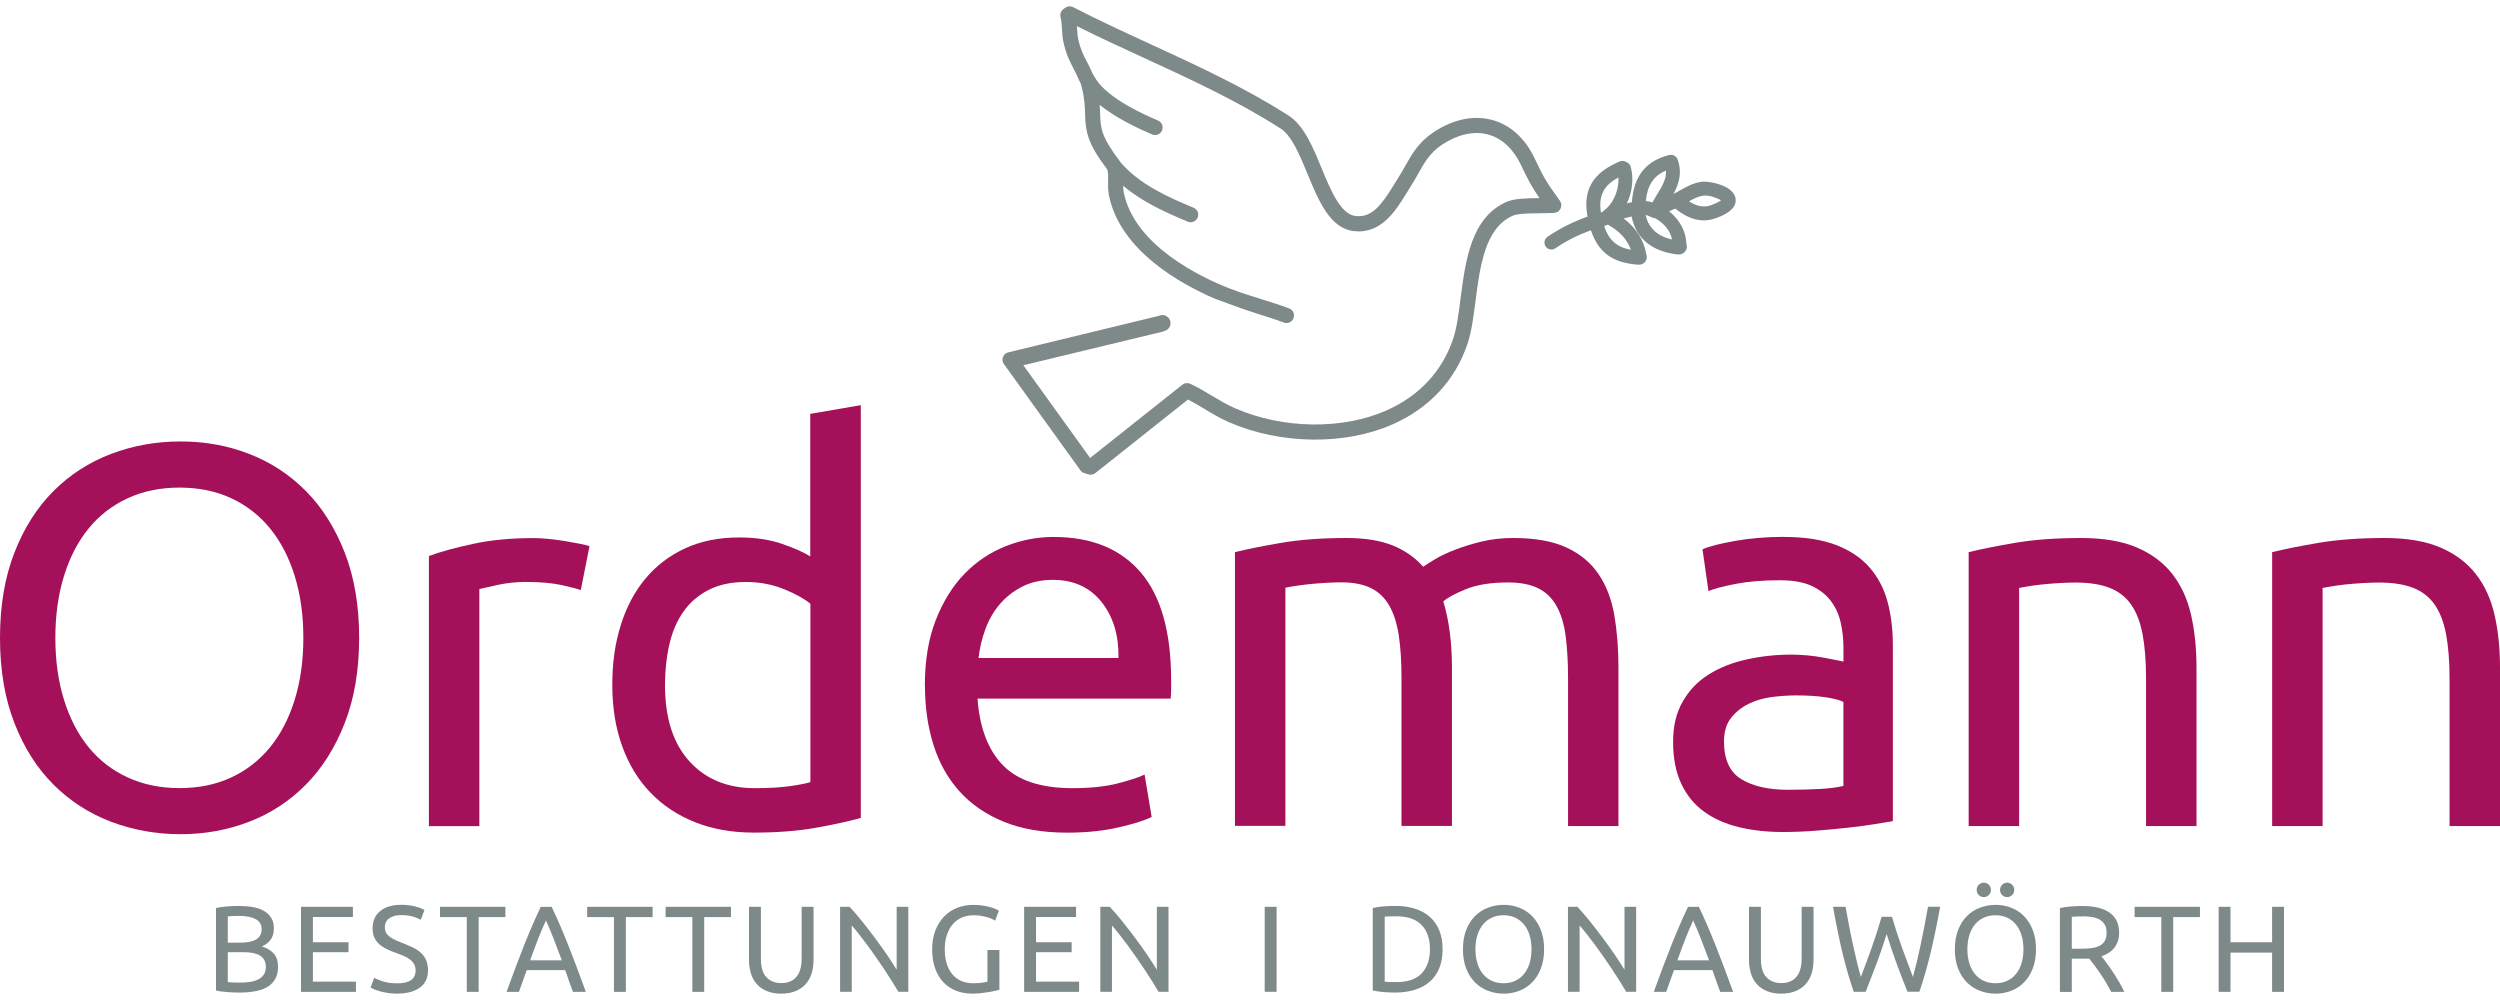
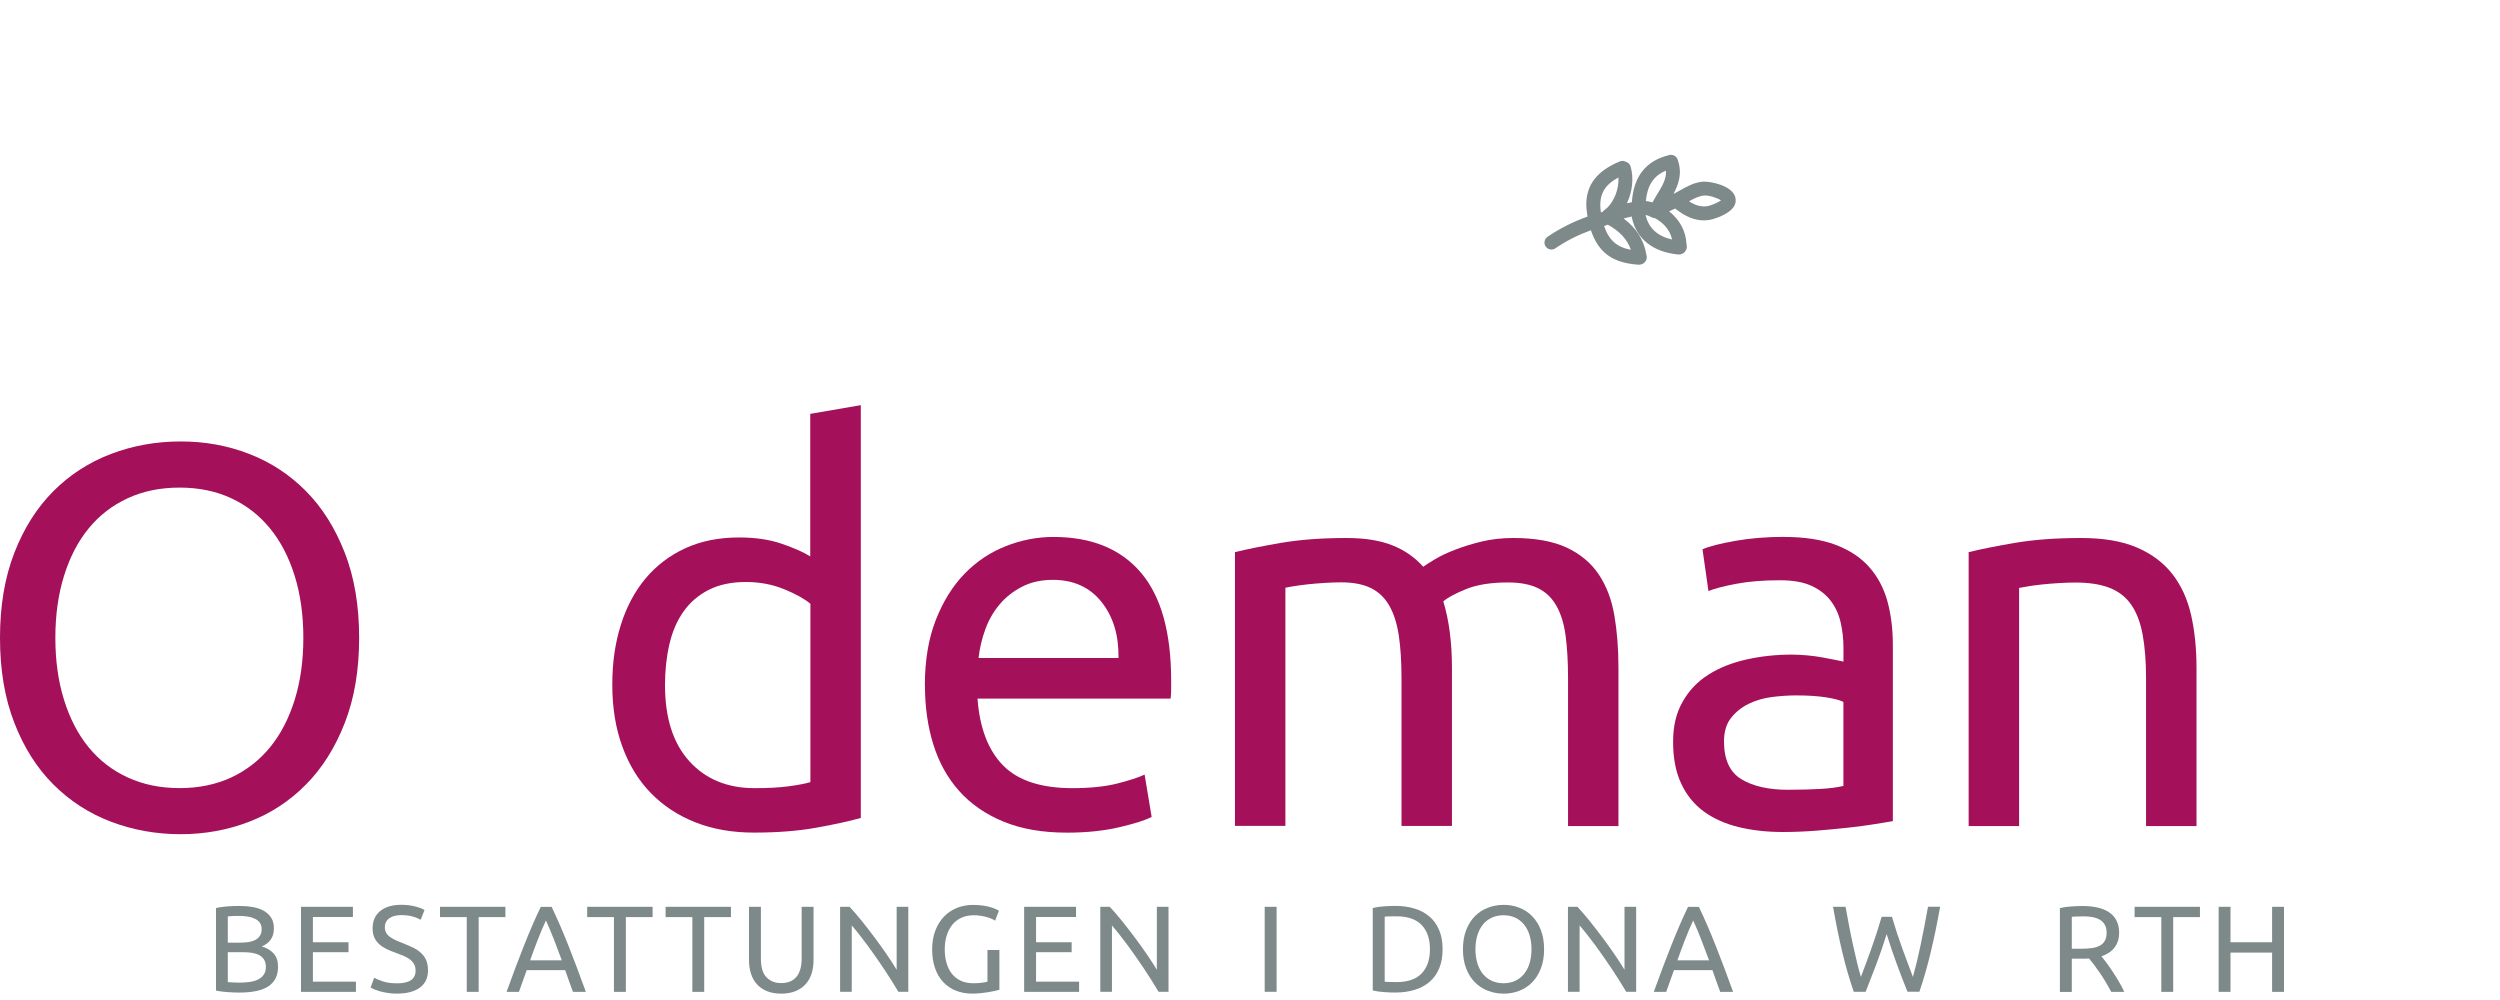
<svg xmlns="http://www.w3.org/2000/svg" id="Layer_1" data-name="Layer 1" viewBox="0 0 500 200">
  <defs>
    <style>      .cls-1 {        fill: #7e898a;      }      .cls-2 {        fill: #a41059;      }    </style>
  </defs>
  <g>
    <path class="cls-1" d="M321.36,45.03c.07-.02.13-.07.19-.1,2.32,1.25,3.9,2.93,4.63,5.03-2.82-.53-4.39-1.91-5.36-4.76.18-.06.34-.12.53-.17M323.69,35.49c.12,2.19-.77,4.62-2.25,6.07l-.77.64-.04.03h0s0,.01,0,.01c-.01,0-.01.03-.03.04-.03.03-.05.07-.08.1-.12.03-.23.07-.34.11-.5-3.35.54-5.42,3.53-7M330.42,43.5c.19.09.39.13.59.14,1.42.8,2.95,2.11,3.4,4.26-2.88-.65-4.64-2.25-5.25-4.74,0-.05-.01-.11-.02-.16.36.06.69.21,1.28.5M329.16,40.21c.31-3.17,1.59-5.09,4.04-6.08.11,1.7-.83,3.23-1.92,4.98-.27.44-.52.92-.79,1.38-.45-.16-.88-.24-1.33-.28M337.81,40.26c1.01-.57,2.05-1.09,3.02-1.15,1.02-.1,2.78.55,3.38.96-.56.41-2.02,1.08-2.91,1.19-1.13.12-2.25-.19-3.49-.99M347.1,39.56c-.62-2.53-5.08-3.3-6.47-3.23-1.75.12-3.28.99-4.64,1.75-.42.24-.82.47-1.22.66-.03.01-.05.02-.08.04,1.07-1.98,1.82-4.2.82-6.91-.24-.66-.95-1.03-1.63-.87-4.7,1.13-7.15,4.25-7.51,9.45-.33.06-.66.13-.99.2,1.09-2.29,1.41-4.99.75-7.32-.11-.4-.39-.72-.76-.89l-.32-.14c-.35-.16-.75-.16-1.11-.01-4.47,1.87-6.6,4.56-6.68,8.44-.01.8.09,1.68.24,2.59-2.93,1.05-5.53,2.36-8,4.04-.37.25-.6.67-.61,1.12h0c0,.3.08.58.24.81.21.31.52.52.89.59.09.01.17.03.26.03.27,0,.54-.08.78-.24,2.2-1.5,4.52-2.67,7.12-3.62,1.52,4.5,4.36,6.54,9.5,6.89.03,0,.07,0,.1,0,.05,0,.1,0,.15,0,.66-.07,1.01-.42,1.19-.7.26-.4.31-.87.15-1.34-.5-2.96-2.07-5.35-4.55-7.2.01,0,.03,0,.04-.01.53-.14,1.08-.28,1.6-.4,0,.11,0,.21.03.31.93,4.2,4.2,6.79,9.21,7.3.05,0,.1,0,.14,0s.09,0,.14,0c.68-.06,1.05-.45,1.2-.67.43-.61.27-1.25.21-1.49-.13-2.57-1.37-4.8-3.46-6.47.12-.06.25-.12.37-.17l.12-.06c.24-.11.49-.22.73-.33.03.03.07.06.11.09,1.92,1.53,3.77,2.28,5.63,2.28.27,0,.53-.02.8-.05,1.02-.11,4.02-1.05,5.1-2.59.52-.74.5-1.42.39-1.86" />
-     <path class="cls-1" d="M312.27,40.97c-.01-.19-.07-.37-.15-.54,0-.01-.01-.03-.02-.05-.03-.06-.04-.12-.08-.18l-.19-.25c-2.55-3.53-3.1-4.46-4.89-8.25-1.92-4.04-4.85-6.71-8.48-7.7-3.71-1.03-7.9-.14-11.8,2.48-2.96,1.99-4.26,4.3-5.64,6.75-.45.8-.91,1.62-1.45,2.45-.27.42-.55.87-.83,1.34-2.38,3.87-4.32,6.58-7.65,6.18-2.96-.36-4.9-5.03-6.77-9.55-1.78-4.32-3.62-8.78-6.79-10.65-8.66-5.53-18.14-9.89-27.31-14.11-5.16-2.38-10.5-4.83-15.6-7.46-.52-.26-1.13-.21-1.59.13l-.36.27c-.5.37-.72,1.01-.56,1.61.19.69.24,1.59.29,2.45.05.85.1,1.74.29,2.55.54,2.44,1.25,3.79,1.99,5.23.38.73.77,1.48,1.17,2.44.01.04.03.08.06.12l.17.34s.02.04.03.06c.09.23.16.47.24.79.58,2.39.63,4.02.67,5.46.1,3.32.37,5.63,4.34,10.9.07.12.14.26.16.36.13.6.11,1.31.1,2.07-.01.86-.03,1.84.16,2.81,2.19,11.06,14.29,17.74,21.12,20.69l5.37,1.97c1.02.34,2.04.7,3.03,1.01,1.81.57,3.69,1.15,5.46,1.82.05.02.11.04.16.05.74.19,1.51-.21,1.79-.93.29-.78-.1-1.65-.89-1.95-1.86-.7-3.77-1.29-5.62-1.87-1.99-.62-4.06-1.27-6.01-2.02-.07-.03-.13-.05-.2-.07h-.02c-5.69-2.23-19.1-8.54-21.23-19.29-.08-.4-.1-.83-.11-1.28,3.84,3.24,8.46,5.33,12.93,7.18.07.03.14.05.2.07.72.19,1.48-.19,1.77-.89.32-.77-.05-1.65-.82-1.97-5.22-2.15-10.64-4.61-14.45-8.9-.03-.03-.04-.06-.07-.09-.04-.06-.09-.11-.13-.17l-.16-.21s0,0,0,0c-.03-.04-.06-.09-.09-.14-3.64-4.82-3.69-6.48-3.78-9.24-.01-.54-.04-1.16-.09-1.81,3.14,2.54,7.26,4.52,10.47,5.91.07.03.15.06.23.07.71.18,1.46-.17,1.76-.86.33-.77-.03-1.66-.79-1.99-2.4-1.03-9.71-4.19-12.36-8.17-.09-.14-.18-.29-.26-.43l-.12-.2c-.05-.09-.1-.17-.16-.26l-.13-.21s0,0,0,0c-.43-1.01-.85-1.82-1.22-2.54-.71-1.36-1.27-2.44-1.72-4.49-.13-.58-.17-1.31-.22-2.08-.01-.16-.02-.33-.03-.5,4.49,2.25,9.09,4.37,13.56,6.42,9.09,4.18,18.48,8.5,26.97,13.93.01.01.03.02.05.03,2.31,1.35,3.96,5.35,5.55,9.21,2.2,5.33,4.48,10.84,9.21,11.4,5.51.66,8.44-4.12,10.58-7.6.27-.45.54-.88.8-1.29.58-.9,1.07-1.77,1.54-2.61,1.25-2.22,2.32-4.14,4.68-5.73,3.16-2.12,6.47-2.87,9.32-2.08,2.75.76,5.01,2.86,6.54,6.08,1.46,3.07,2.2,4.45,3.71,6.64-.23,0-.44,0-.59,0-2.06.03-4.41.06-5.97.73-7.13,3.11-8.25,11.75-9.23,19.36-.39,3.06-.77,5.95-1.5,8.1-2.18,6.44-6.77,11.36-13.28,14.25-8.83,3.92-20.74,3.75-30.33-.42-1.6-.7-3.05-1.57-4.59-2.49-1.39-.83-2.83-1.7-4.39-2.42-.51-.23-1.12-.15-1.55.2l-18.45,14.65-13.35-18.54,28.11-6.78v-.05c.75-.15,1.32-.78,1.32-1.58,0-.9-.73-1.64-1.64-1.64-.25,0-.49.07-.7.17l-29.99,7.27c-.52.09-.96.43-1.16.91-.2.49-.14,1.04.17,1.46l15.29,21.24c.19.27.46.47.78.56l.83.26s.05.01.07.02c.46.12.95.01,1.32-.28l18.53-14.71c1.1.56,2.15,1.19,3.25,1.86,1.55.93,3.16,1.9,4.95,2.68,10.33,4.49,23.19,4.65,32.76.41,7.31-3.24,12.46-8.78,14.92-16.04.83-2.44,1.22-5.48,1.63-8.69.88-6.82,1.88-14.55,7.44-16.98.99-.43,3.1-.46,4.79-.48.8-.01,2.87-.04,3.51-.08.04,0,.07-.03.1-.03.13-.01.24-.06.36-.1.06-.03.11-.05.17-.08.05-.03.11-.04.16-.07.08-.06.12-.13.19-.2.02-.03.05-.05.07-.08.11-.13.2-.28.26-.44,0-.01,0-.02.01-.03.06-.19.09-.38.07-.57h0" />
    <path class="cls-2" d="M11.07,127.57c0,4.56.58,8.7,1.74,12.42,1.16,3.72,2.8,6.89,4.94,9.49,2.13,2.6,4.73,4.61,7.81,6.02,3.07,1.41,6.53,2.12,10.36,2.12s7.27-.71,10.31-2.12c3.04-1.41,5.62-3.42,7.76-6.02,2.13-2.6,3.78-5.77,4.94-9.49,1.16-3.73,1.74-7.87,1.74-12.42s-.58-8.7-1.74-12.42c-1.16-3.72-2.81-6.89-4.94-9.49-2.13-2.6-4.72-4.61-7.76-6.02-3.04-1.41-6.47-2.12-10.31-2.12s-7.29.7-10.36,2.12c-3.07,1.41-5.68,3.42-7.81,6.02-2.14,2.6-3.78,5.77-4.94,9.49-1.16,3.73-1.74,7.87-1.74,12.42M0,127.57c0-6.44.96-12.11,2.88-17.03,1.91-4.92,4.52-9.02,7.81-12.32,3.29-3.29,7.12-5.76,11.5-7.43,4.37-1.66,9.02-2.5,13.94-2.5s9.42.83,13.72,2.5c4.3,1.66,8.08,4.14,11.34,7.43,3.26,3.29,5.84,7.4,7.76,12.32,1.92,4.92,2.88,10.6,2.88,17.03s-.96,12.12-2.88,17.03c-1.92,4.92-4.5,9.02-7.76,12.31-3.26,3.3-7.03,5.77-11.34,7.43-4.3,1.66-8.88,2.5-13.72,2.5s-9.56-.83-13.94-2.5c-4.37-1.66-8.21-4.14-11.5-7.43-3.3-3.29-5.9-7.39-7.81-12.31-1.92-4.92-2.88-10.59-2.88-17.03" />
-     <path class="cls-2" d="M106.62,107.61c.87,0,1.86.06,2.98.16,1.12.11,2.22.25,3.31.43,1.09.18,2.08.36,2.98.54.9.18,1.57.34,2.01.49l-1.74,8.79c-.8-.29-2.12-.63-3.96-1.03-1.84-.4-4.22-.6-7.11-.6-1.88,0-3.74.2-5.59.6-1.84.4-3.05.67-3.63.82v47.41h-10.09v-54.02c2.38-.87,5.35-1.68,8.89-2.44,3.54-.76,7.52-1.14,11.93-1.14" />
    <path class="cls-2" d="M162.07,120.74c-1.23-1.01-3-1.99-5.32-2.93-2.31-.94-4.85-1.41-7.59-1.41-2.9,0-5.37.53-7.43,1.58-2.06,1.05-3.74,2.5-5.04,4.34-1.3,1.85-2.24,4.03-2.82,6.57-.58,2.53-.87,5.24-.87,8.13,0,6.58,1.63,11.66,4.88,15.24,3.26,3.58,7.6,5.37,13.02,5.37,2.75,0,5.05-.12,6.89-.38,1.85-.25,3.27-.52,4.29-.82v-35.69ZM162.07,82.77l10.09-1.74v82.56c-2.32.65-5.28,1.3-8.9,1.95-3.62.65-7.77.98-12.48.98-4.34,0-8.25-.69-11.72-2.06-3.47-1.37-6.44-3.33-8.9-5.86-2.46-2.53-4.36-5.62-5.69-9.28-1.34-3.65-2.01-7.76-2.01-12.32s.56-8.32,1.68-11.93c1.12-3.61,2.77-6.73,4.93-9.33,2.17-2.6,4.83-4.63,7.97-6.08,3.15-1.45,6.74-2.17,10.8-2.17,3.26,0,6.13.43,8.62,1.3,2.5.87,4.36,1.7,5.59,2.49v-28.53Z" />
    <path class="cls-2" d="M223.7,131.59c.07-4.56-1.07-8.3-3.42-11.23-2.35-2.93-5.59-4.39-9.71-4.39-2.32,0-4.36.45-6.13,1.36-1.77.9-3.27,2.08-4.5,3.53-1.23,1.45-2.19,3.11-2.87,4.99-.69,1.88-1.14,3.8-1.36,5.75h27.99ZM184.97,137.12c0-4.99.72-9.35,2.17-13.07s3.37-6.82,5.75-9.28c2.39-2.46,5.13-4.3,8.25-5.53,3.11-1.23,6.29-1.85,9.55-1.85,7.6,0,13.42,2.37,17.47,7.11,4.05,4.74,6.07,11.95,6.07,21.64v1.68c0,.69-.04,1.32-.11,1.9h-38.62c.43,5.86,2.13,10.31,5.1,13.35,2.97,3.04,7.59,4.56,13.89,4.56,3.54,0,6.52-.31,8.95-.92,2.42-.62,4.25-1.21,5.48-1.79l1.41,8.46c-1.23.65-3.38,1.34-6.45,2.06-3.08.72-6.56,1.09-10.47,1.09-4.92,0-9.17-.74-12.75-2.22-3.58-1.48-6.53-3.53-8.84-6.13-2.32-2.6-4.03-5.69-5.15-9.28-1.12-3.58-1.68-7.5-1.68-11.77" />
    <path class="cls-2" d="M247,110.43c2.31-.58,5.37-1.19,9.17-1.85,3.8-.65,8.19-.98,13.18-.98,3.61,0,6.65.49,9.11,1.46,2.46.98,4.52,2.41,6.18,4.29.51-.36,1.3-.87,2.39-1.52,1.09-.65,2.42-1.28,4.02-1.9,1.59-.61,3.36-1.16,5.32-1.63,1.95-.47,4.05-.7,6.29-.7,4.34,0,7.88.63,10.63,1.9,2.74,1.27,4.9,3.06,6.45,5.37,1.55,2.31,2.6,5.06,3.14,8.25.54,3.18.81,6.65.81,10.41v31.68h-10.08v-29.51c0-3.33-.17-6.18-.49-8.57-.32-2.39-.94-4.38-1.84-5.97-.9-1.59-2.13-2.77-3.69-3.53-1.55-.76-3.56-1.14-6.02-1.14-3.4,0-6.2.45-8.41,1.35-2.21.91-3.71,1.72-4.5,2.44.58,1.88,1.01,3.94,1.3,6.18s.43,4.59.43,7.05v31.68h-10.09v-29.51c0-3.33-.18-6.18-.54-8.57-.36-2.39-.99-4.38-1.9-5.97-.9-1.59-2.14-2.77-3.69-3.53-1.56-.76-3.53-1.14-5.91-1.14-1.01,0-2.09.04-3.26.11-1.16.07-2.26.16-3.31.27-1.05.11-2.01.24-2.87.38-.87.14-1.45.25-1.74.32v47.63h-10.09v-54.79Z" />
    <path class="cls-2" d="M357.72,157.95c2.39,0,4.5-.06,6.35-.16,1.84-.11,3.38-.31,4.61-.6v-16.81c-.72-.36-1.9-.67-3.53-.92-1.63-.25-3.6-.38-5.91-.38-1.52,0-3.13.11-4.83.32-1.7.22-3.26.67-4.67,1.36-1.41.69-2.59,1.63-3.53,2.82-.94,1.19-1.41,2.77-1.41,4.72,0,3.62,1.16,6.13,3.47,7.54,2.31,1.41,5.46,2.12,9.44,2.12M356.86,107.39c4.05,0,7.47.53,10.25,1.57,2.78,1.05,5.03,2.53,6.73,4.45,1.7,1.92,2.91,4.2,3.64,6.83.72,2.64,1.09,5.55,1.09,8.73v35.26c-.87.15-2.08.35-3.64.6-1.56.25-3.31.49-5.26.7-1.95.21-4.07.42-6.35.6-2.28.18-4.54.27-6.78.27-3.18,0-6.11-.33-8.79-.98-2.68-.65-4.99-1.68-6.94-3.09-1.95-1.41-3.47-3.27-4.56-5.59-1.09-2.31-1.63-5.1-1.63-8.35s.63-5.79,1.9-8.03c1.26-2.24,2.98-4.05,5.15-5.42,2.17-1.38,4.7-2.39,7.6-3.04,2.89-.65,5.93-.98,9.11-.98,1.01,0,2.06.06,3.15.16s2.12.25,3.09.43,1.83.34,2.55.49c.72.14,1.23.25,1.52.32v-2.82c0-1.66-.18-3.31-.54-4.93-.36-1.63-1.01-3.07-1.95-4.34-.94-1.26-2.22-2.28-3.85-3.04-1.63-.76-3.74-1.14-6.34-1.14-3.33,0-6.24.23-8.73.7-2.5.47-4.36.96-5.59,1.46l-1.19-8.35c1.3-.58,3.47-1.14,6.51-1.68,3.04-.54,6.33-.81,9.87-.81" />
    <path class="cls-2" d="M393.74,110.43c2.31-.58,5.39-1.19,9.22-1.85,3.83-.65,8.25-.98,13.24-.98,4.49,0,8.21.63,11.17,1.9,2.97,1.27,5.33,3.04,7.11,5.32,1.77,2.28,3.02,5.01,3.74,8.19.72,3.18,1.08,6.69,1.08,10.53v31.68h-10.09v-29.51c0-3.47-.24-6.44-.7-8.89-.47-2.46-1.25-4.45-2.33-5.97-1.09-1.52-2.53-2.62-4.34-3.31-1.81-.69-4.05-1.03-6.73-1.03-1.09,0-2.21.04-3.37.11-1.16.07-2.26.16-3.31.27-1.05.11-1.99.24-2.82.38s-1.43.25-1.79.32v47.63h-10.09v-54.79Z" />
-     <path class="cls-2" d="M454.44,110.43c2.31-.58,5.39-1.19,9.22-1.85,3.83-.65,8.25-.98,13.24-.98,4.49,0,8.21.63,11.17,1.9,2.97,1.27,5.33,3.04,7.11,5.32,1.77,2.28,3.02,5.01,3.74,8.19.72,3.18,1.08,6.69,1.08,10.53v31.68h-10.09v-29.51c0-3.47-.24-6.44-.7-8.89-.47-2.46-1.25-4.45-2.33-5.97-1.09-1.52-2.53-2.62-4.34-3.31-1.81-.69-4.05-1.03-6.73-1.03-1.09,0-2.21.04-3.37.11-1.16.07-2.26.16-3.31.27-1.05.11-1.99.24-2.82.38s-1.43.25-1.79.32v47.63h-10.09v-54.79Z" />
    <path class="cls-1" d="M45.56,190.44v5.98c.18.02.39.04.64.05.21.01.46.03.75.04.29,0,.62.01.99.01.7,0,1.37-.04,2-.13.63-.09,1.18-.25,1.66-.48.47-.23.85-.55,1.14-.96.29-.41.43-.93.43-1.55,0-.56-.1-1.03-.32-1.41-.21-.38-.52-.69-.92-.92-.4-.23-.88-.39-1.43-.49-.56-.1-1.18-.14-1.86-.14h-3.07ZM45.56,188.53h2.5c.59,0,1.15-.04,1.67-.12.52-.09.98-.23,1.36-.44.39-.22.69-.49.91-.84.22-.34.33-.78.33-1.3,0-.49-.11-.9-.34-1.24-.23-.34-.54-.61-.95-.81s-.87-.36-1.41-.45c-.54-.1-1.11-.15-1.72-.15s-1.08,0-1.42.03c-.34.01-.65.04-.93.07v5.25ZM47.79,198.51c-.34,0-.72,0-1.12-.02-.4-.02-.8-.04-1.2-.07-.4-.03-.8-.07-1.19-.12-.39-.05-.75-.11-1.08-.2v-16.49c.33-.09.69-.15,1.08-.2.39-.05.79-.09,1.19-.13.4-.03.8-.06,1.19-.07.39-.01.76-.02,1.1-.02.98,0,1.9.07,2.76.22.86.14,1.6.39,2.23.75.63.35,1.12.82,1.49,1.39.36.57.54,1.28.54,2.11,0,.93-.22,1.7-.66,2.29-.44.6-1.03,1.04-1.77,1.34,1,.29,1.79.76,2.38,1.4.59.64.88,1.54.88,2.7,0,1.7-.63,2.98-1.88,3.84-1.25.86-3.24,1.29-5.95,1.29" />
  </g>
  <polygon class="cls-1" points="60.2 198.37 60.2 181.36 70.58 181.36 70.58 183.4 62.58 183.4 62.58 188.45 69.7 188.45 69.7 190.44 62.58 190.44 62.58 196.33 71.19 196.33 71.19 198.37 60.2 198.37" />
  <path class="cls-1" d="M79.39,196.67c2.49,0,3.73-.85,3.73-2.55,0-.52-.11-.97-.33-1.34-.22-.37-.52-.69-.9-.96-.37-.27-.8-.5-1.29-.7-.49-.2-.99-.39-1.53-.59-.62-.21-1.21-.46-1.77-.73-.55-.27-1.04-.59-1.45-.96s-.73-.8-.97-1.31c-.24-.51-.36-1.12-.36-1.84,0-1.49.5-2.65,1.52-3.48,1.02-.83,2.41-1.25,4.2-1.25,1.03,0,1.96.11,2.81.33.85.22,1.46.46,1.85.72l-.76,1.94c-.34-.21-.86-.42-1.53-.63-.68-.2-1.47-.3-2.37-.3-.46,0-.88.05-1.28.14-.39.1-.73.24-1.03.44-.3.2-.53.44-.7.75-.17.3-.26.66-.26,1.07,0,.46.09.84.27,1.15.18.31.43.59.76.82.33.24.71.45,1.14.65.43.2.91.39,1.43.59.74.3,1.41.59,2.02.88.62.3,1.15.65,1.59,1.06.45.41.8.89,1.05,1.46.24.56.37,1.25.37,2.05,0,1.49-.54,2.64-1.63,3.44-1.09.8-2.62,1.2-4.6,1.2-.67,0-1.29-.04-1.85-.14-.57-.09-1.07-.19-1.51-.31-.44-.13-.82-.26-1.14-.39-.32-.14-.57-.26-.75-.36l.71-1.96c.37.21.95.45,1.72.71.77.26,1.71.39,2.82.39" />
  <polygon class="cls-1" points="101.08 181.36 101.08 183.42 95.73 183.42 95.73 198.37 93.35 198.37 93.35 183.42 88 183.42 88 181.36 101.08 181.36" />
  <path class="cls-1" d="M112.36,192.06c-.52-1.42-1.05-2.8-1.56-4.13-.52-1.33-1.05-2.61-1.61-3.84-.57,1.22-1.12,2.51-1.63,3.84-.52,1.33-1.03,2.71-1.53,4.13h6.33ZM114.59,198.37c-.28-.73-.54-1.46-.79-2.17-.24-.71-.5-1.43-.76-2.17h-7.7l-1.55,4.34h-2.48c.65-1.8,1.27-3.46,1.84-4.99.57-1.53,1.13-2.98,1.68-4.35.55-1.38,1.09-2.69,1.63-3.94.54-1.25,1.1-2.49,1.69-3.71h2.18c.59,1.23,1.15,2.47,1.69,3.71.54,1.25,1.08,2.57,1.63,3.94.55,1.37,1.11,2.83,1.68,4.35.57,1.53,1.19,3.2,1.84,4.99h-2.6Z" />
  <polygon class="cls-1" points="130.52 181.36 130.52 183.42 125.17 183.42 125.17 198.37 122.79 198.37 122.79 183.42 117.44 183.42 117.44 181.36 130.52 181.36" />
  <polygon class="cls-1" points="146.19 181.36 146.19 183.42 140.84 183.42 140.84 198.37 138.47 198.37 138.47 183.42 133.12 183.42 133.12 181.36 146.19 181.36" />
  <path class="cls-1" d="M156.25,198.73c-1.11,0-2.08-.17-2.9-.52-.82-.34-1.49-.81-2.01-1.41-.52-.59-.91-1.3-1.16-2.12-.25-.82-.38-1.7-.38-2.65v-10.67h2.38v10.4c0,1.7.37,2.94,1.13,3.71.75.77,1.73,1.15,2.94,1.15.6,0,1.16-.1,1.66-.28.5-.19.93-.48,1.29-.87s.64-.9.83-1.51c.2-.62.3-1.35.3-2.2v-10.4h2.38v10.67c0,.95-.13,1.84-.38,2.65-.26.82-.65,1.53-1.18,2.12-.53.6-1.2,1.07-2.01,1.41-.81.34-1.77.52-2.88.52" />
  <path class="cls-1" d="M179.68,198.37c-.36-.6-.77-1.28-1.24-2.04s-.97-1.53-1.51-2.34c-.54-.81-1.1-1.63-1.68-2.47-.58-.83-1.16-1.64-1.73-2.42-.57-.78-1.13-1.51-1.67-2.19-.54-.69-1.04-1.29-1.5-1.82v13.27h-2.33v-17h1.89c.77.82,1.59,1.77,2.47,2.86.87,1.09,1.74,2.21,2.6,3.36.86,1.15,1.67,2.28,2.43,3.4s1.4,2.1,1.92,2.97v-12.59h2.33v17h-1.99Z" />
  <path class="cls-1" d="M197.5,190h2.38v7.95c-.2.07-.48.14-.85.22-.37.09-.79.17-1.28.25-.48.08-1.01.15-1.58.21-.57.06-1.15.09-1.74.09-1.19,0-2.28-.2-3.26-.59-.98-.39-1.82-.96-2.53-1.72s-1.25-1.68-1.63-2.77c-.39-1.09-.58-2.35-.58-3.78s.22-2.69.65-3.79c.43-1.1,1.02-2.03,1.75-2.78.73-.75,1.6-1.33,2.59-1.72.99-.39,2.05-.59,3.18-.59.77,0,1.45.05,2.05.14.6.1,1.11.21,1.53.34.43.13.77.26,1.05.39.27.13.45.23.55.29l-.76,1.99c-.47-.31-1.1-.57-1.89-.77s-1.59-.31-2.41-.31c-.87,0-1.66.16-2.37.47-.71.31-1.32.76-1.82,1.35-.5.59-.89,1.3-1.16,2.15-.28.84-.42,1.79-.42,2.83s.12,1.94.36,2.77c.24.83.6,1.55,1.08,2.15s1.08,1.06,1.79,1.39,1.55.49,2.52.49c.69,0,1.27-.04,1.75-.11.48-.07.83-.14,1.04-.21v-6.33Z" />
  <polygon class="cls-1" points="204.83 198.37 204.83 181.36 215.21 181.36 215.21 183.4 207.21 183.4 207.21 188.45 214.33 188.45 214.33 190.44 207.21 190.44 207.21 196.33 215.82 196.33 215.82 198.37 204.83 198.37" />
  <path class="cls-1" d="M231.72,198.37c-.36-.6-.77-1.28-1.24-2.04s-.97-1.53-1.51-2.34c-.54-.81-1.1-1.63-1.68-2.47-.58-.83-1.16-1.64-1.73-2.42-.57-.78-1.13-1.51-1.67-2.19-.54-.69-1.04-1.29-1.5-1.82v13.27h-2.33v-17h1.89c.77.82,1.59,1.77,2.47,2.86.87,1.09,1.74,2.21,2.6,3.36.86,1.15,1.67,2.28,2.43,3.4s1.4,2.1,1.92,2.97v-12.59h2.33v17h-1.99Z" />
  <rect class="cls-1" x="252.94" y="181.36" width="2.38" height="17" />
  <path class="cls-1" d="M279.27,196.42c2.26,0,3.94-.57,5.05-1.73,1.11-1.15,1.67-2.77,1.67-4.85s-.56-3.69-1.67-4.85c-1.11-1.15-2.8-1.73-5.05-1.73-.67,0-1.19,0-1.56.02-.37.02-.63.03-.77.05v13.01c.15.01.41.03.77.05.37.01.89.02,1.56.02M288.52,189.85c0,1.47-.23,2.75-.69,3.84-.46,1.09-1.1,1.99-1.94,2.7-.83.71-1.83,1.24-3,1.59-1.16.35-2.44.53-3.83.53-.69,0-1.44-.03-2.27-.09-.83-.06-1.58-.17-2.24-.33v-16.49c.67-.17,1.42-.27,2.24-.33.83-.06,1.58-.09,2.27-.09,1.39,0,2.67.17,3.83.53,1.16.35,2.16.88,3,1.6.83.71,1.48,1.61,1.94,2.7.46,1.09.69,2.37.69,3.84" />
  <path class="cls-1" d="M295.09,189.85c0,1.03.13,1.97.39,2.81.26.84.63,1.56,1.12,2.15s1.07,1.04,1.77,1.36c.69.32,1.48.48,2.34.48s1.64-.16,2.33-.48c.69-.32,1.27-.77,1.75-1.36.49-.59.86-1.3,1.12-2.15.26-.84.39-1.78.39-2.81s-.13-1.97-.39-2.81c-.26-.84-.63-1.56-1.12-2.15-.48-.59-1.06-1.04-1.75-1.36-.69-.32-1.46-.48-2.33-.48s-1.65.16-2.34.48c-.7.32-1.29.77-1.77,1.36s-.86,1.3-1.12,2.15c-.26.84-.39,1.78-.39,2.81M292.59,189.85c0-1.46.22-2.74.65-3.85.43-1.11,1.02-2.04,1.76-2.78.75-.75,1.61-1.31,2.6-1.68.99-.38,2.04-.57,3.15-.57s2.13.19,3.1.57c.98.37,1.83.93,2.57,1.68.73.75,1.32,1.67,1.75,2.78.43,1.11.65,2.39.65,3.85s-.22,2.74-.65,3.85c-.43,1.11-1.02,2.04-1.75,2.78-.74.75-1.59,1.31-2.57,1.68-.98.38-2.01.57-3.1.57s-2.17-.19-3.15-.57c-.99-.37-1.85-.93-2.6-1.68-.75-.74-1.33-1.67-1.76-2.78-.44-1.11-.65-2.39-.65-3.85" />
  <path class="cls-1" d="M325.25,198.37c-.36-.6-.77-1.28-1.24-2.04s-.97-1.53-1.51-2.34c-.54-.81-1.1-1.63-1.68-2.47-.58-.83-1.16-1.64-1.73-2.42-.57-.78-1.13-1.51-1.67-2.19-.54-.69-1.04-1.29-1.5-1.82v13.27h-2.33v-17h1.89c.77.82,1.59,1.77,2.47,2.86.87,1.09,1.74,2.21,2.6,3.36.86,1.15,1.67,2.28,2.43,3.4s1.4,2.1,1.92,2.97v-12.59h2.33v17h-1.99Z" />
  <path class="cls-1" d="M341.81,192.06c-.52-1.42-1.05-2.8-1.56-4.13-.52-1.33-1.05-2.61-1.61-3.84-.57,1.22-1.12,2.51-1.63,3.84-.52,1.33-1.03,2.71-1.53,4.13h6.33ZM344.04,198.37c-.28-.73-.54-1.46-.79-2.17-.24-.71-.5-1.43-.76-2.17h-7.7l-1.55,4.34h-2.48c.65-1.8,1.27-3.46,1.84-4.99.57-1.53,1.13-2.98,1.68-4.35.55-1.38,1.09-2.69,1.63-3.94.54-1.25,1.1-2.49,1.69-3.71h2.18c.59,1.23,1.15,2.47,1.69,3.71.54,1.25,1.08,2.57,1.63,3.94.55,1.37,1.11,2.83,1.68,4.35.57,1.53,1.19,3.2,1.84,4.99h-2.6Z" />
-   <path class="cls-1" d="M356.26,198.73c-1.11,0-2.08-.17-2.9-.52-.82-.34-1.49-.81-2.01-1.41-.53-.59-.92-1.3-1.17-2.12-.25-.82-.38-1.7-.38-2.65v-10.67h2.38v10.4c0,1.7.37,2.94,1.13,3.71.75.77,1.73,1.15,2.94,1.15.6,0,1.16-.1,1.66-.28.5-.19.93-.48,1.29-.87s.64-.9.83-1.51c.2-.62.3-1.35.3-2.2v-10.4h2.38v10.67c0,.95-.13,1.84-.38,2.65-.26.82-.65,1.53-1.18,2.12-.53.6-1.2,1.07-2.01,1.41-.81.34-1.77.52-2.88.52" />
  <path class="cls-1" d="M377.33,186.83c-.69,2.19-1.38,4.22-2.09,6.08-.7,1.86-1.41,3.68-2.11,5.45h-2.38c-.86-2.5-1.63-5.14-2.29-7.92-.66-2.78-1.28-5.81-1.85-9.08h2.5c.23,1.28.47,2.55.71,3.83.24,1.28.5,2.51.76,3.71.26,1.2.52,2.35.79,3.45.26,1.1.53,2.11.81,3.04.66-1.72,1.35-3.6,2.09-5.66.73-2.05,1.42-4.17,2.06-6.37h2.06c.64,2.19,1.33,4.32,2.08,6.37.75,2.05,1.46,3.94,2.11,5.66.26-.92.52-1.92.79-3.02.26-1.1.52-2.25.77-3.45.26-1.2.5-2.45.75-3.73.24-1.28.48-2.57.71-3.84h2.43c-.59,3.27-1.21,6.3-1.88,9.08-.66,2.78-1.42,5.42-2.27,7.92h-2.38c-.72-1.76-1.42-3.58-2.11-5.45s-1.38-3.89-2.06-6.08" />
-   <path class="cls-1" d="M401.43,179.42c-.37,0-.71-.13-.99-.4-.29-.27-.43-.62-.43-1.04s.14-.77.43-1.04c.29-.27.62-.41.99-.41s.71.14.99.41c.29.27.43.62.43,1.04s-.14.77-.43,1.04c-.29.27-.62.4-.99.4M396.76,179.42c-.38,0-.71-.13-.99-.4-.29-.27-.43-.62-.43-1.04s.14-.77.43-1.04c.29-.27.62-.41.99-.41s.71.14.99.41.43.62.43,1.04-.14.77-.43,1.04-.62.4-.99.4M393.48,189.85c0,1.03.13,1.97.39,2.81.26.84.63,1.56,1.12,2.15s1.07,1.04,1.77,1.36c.69.32,1.48.48,2.34.48s1.64-.16,2.33-.48c.69-.32,1.27-.77,1.75-1.36.49-.59.86-1.3,1.12-2.15.26-.84.39-1.78.39-2.81s-.13-1.97-.39-2.81c-.26-.84-.63-1.56-1.12-2.15-.48-.59-1.06-1.04-1.75-1.36-.69-.32-1.46-.48-2.33-.48s-1.65.16-2.34.48c-.7.32-1.29.77-1.77,1.36s-.86,1.3-1.12,2.15c-.26.84-.39,1.78-.39,2.81M390.97,189.85c0-1.46.22-2.74.65-3.85.43-1.11,1.02-2.04,1.76-2.78.75-.75,1.61-1.31,2.6-1.68.99-.38,2.04-.57,3.15-.57s2.13.19,3.1.57c.98.37,1.83.93,2.57,1.68.73.75,1.32,1.67,1.75,2.78.43,1.11.65,2.39.65,3.85s-.22,2.74-.65,3.85c-.43,1.11-1.02,2.04-1.75,2.78-.74.75-1.59,1.31-2.57,1.68-.98.38-2.01.57-3.1.57s-2.17-.19-3.15-.57c-.99-.37-1.85-.93-2.6-1.68-.75-.74-1.33-1.67-1.76-2.78-.44-1.11-.65-2.39-.65-3.85" />
  <path class="cls-1" d="M416.69,183.28c-1.02,0-1.79.03-2.33.07v6.4h1.69c.82,0,1.55-.04,2.21-.12.65-.08,1.2-.24,1.65-.47.45-.23.8-.55,1.04-.97.25-.42.37-.97.37-1.66,0-.64-.12-1.17-.37-1.59-.24-.42-.57-.76-.99-1-.42-.24-.91-.42-1.48-.52-.56-.1-1.16-.15-1.8-.15M420.29,191.25c.26.33.59.76.99,1.29.4.53.81,1.12,1.24,1.77.43.65.85,1.32,1.26,2.02.42.7.77,1.38,1.07,2.04h-2.6c-.33-.62-.68-1.25-1.06-1.89-.39-.64-.77-1.25-1.17-1.83-.39-.58-.78-1.13-1.16-1.63-.39-.5-.73-.95-1.04-1.32-.22.02-.43.03-.65.03h-2.81v6.65h-2.38v-16.76c.67-.16,1.42-.27,2.24-.33.83-.06,1.58-.09,2.27-.09,2.39,0,4.21.45,5.46,1.35,1.25.9,1.88,2.24,1.88,4.02,0,1.13-.3,2.09-.9,2.9-.6.8-1.48,1.4-2.64,1.79" />
  <polygon class="cls-1" points="439.99 181.36 439.99 183.42 434.64 183.42 434.64 198.37 432.26 198.37 432.26 183.42 426.92 183.42 426.92 181.36 439.99 181.36" />
  <polygon class="cls-1" points="454.42 181.36 456.8 181.36 456.8 198.37 454.42 198.37 454.42 190.52 446.1 190.52 446.1 198.37 443.73 198.37 443.73 181.36 446.1 181.36 446.1 188.45 454.42 188.45 454.42 181.36" />
</svg>